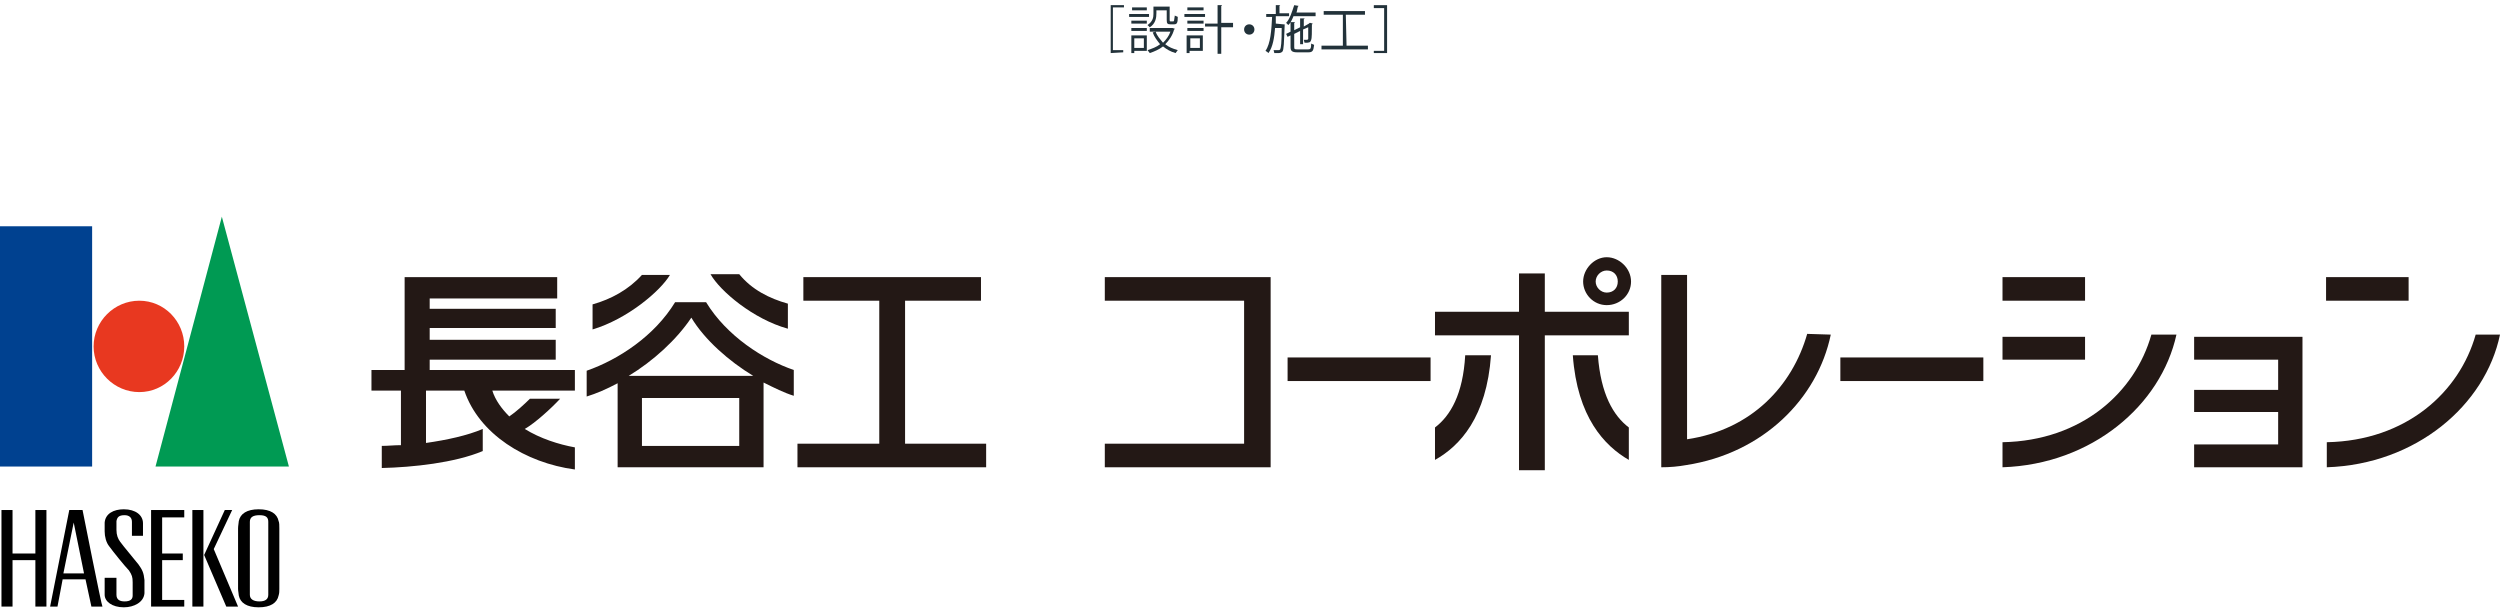
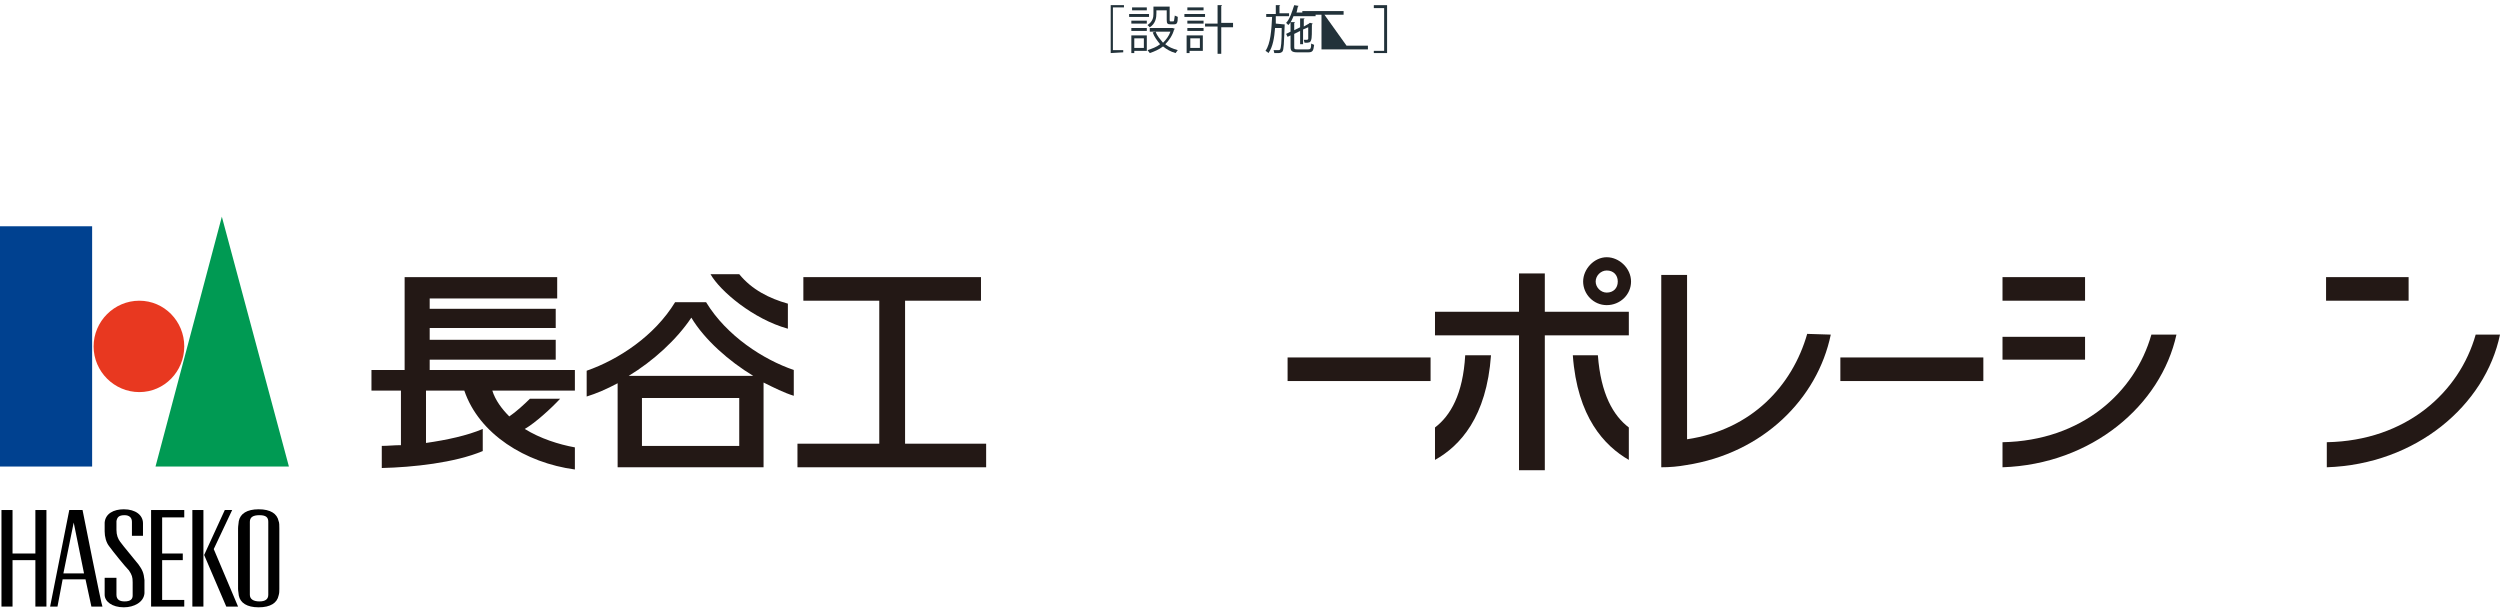
<svg xmlns="http://www.w3.org/2000/svg" version="1.1" id="_レイヤー_1" x="0px" y="0px" viewBox="0 0 339.2 83.2" style="enable-background:new 0 0 339.2 83.2;" xml:space="preserve">
  <style type="text/css">
	.st0{fill:#231815;}
	.st1{fill:#004190;}
	.st2{fill:#E83820;}
	.st3{fill:#009A53;}
	.st4{fill:none;}
	.st5{fill:#22323A;}
</style>
  <path class="st0" d="M78,50.2H58.3v-1.4h17.1v-2.7H58.3v-1.6h17.1v-2.6H58.3v-1.4h17.3v-2.9H54.9v12.6h-4.5V53h4v7.4  c-0.9,0-1.8,0.1-2.6,0.1v3c4.2-0.1,9.9-0.7,13.7-2.3v-3c-2.1,0.9-4.9,1.5-7.7,1.9V53H63c2,5.9,8.3,9.8,15,10.7v-3  c-2.2-0.4-4.7-1.2-6.8-2.5c1.4-0.8,3.6-2.8,4.8-4.1h-4.1c-0.7,0.7-1.9,1.8-2.8,2.4c-1-1-1.9-2.2-2.3-3.5H78L78,50.2L78,50.2z" />
  <path class="st0" d="M95.8,41h-4.2c-2.8,4.6-7.7,7.8-12,9.3v3.5c1.3-0.4,2.7-1,4.2-1.8v11.4h19.8V51.9c1.4,0.7,2.8,1.4,4.1,1.8v-3.5  C103.6,48.8,98.6,45.6,95.8,41L95.8,41z M100.3,60.5H87.1V54h13.2C100.3,54,100.3,60.5,100.3,60.5z M85.3,51c3.3-2,6.5-4.9,8.5-7.9  c1.8,3,5.1,5.9,8.4,7.9H85.3z" />
-   <path class="st0" d="M90.9,37.3h-3.8c-1.8,2-4.2,3.3-6.7,4v3.4C85.1,43.3,89.6,39.5,90.9,37.3L90.9,37.3z" />
  <path class="st0" d="M106.9,44.6v-3.4c-2.5-0.7-4.9-1.9-6.6-4h-3.9C97.7,39.5,102.2,43.3,106.9,44.6L106.9,44.6z" />
  <polygon class="st0" points="122.8,60.2 122.8,40.8 133.1,40.8 133.1,37.6 109,37.6 109,40.8 119.3,40.8 119.3,60.2 108.2,60.2   108.2,63.4 133.8,63.4 133.8,60.2 " />
-   <polygon class="st0" points="172.4,37.6 149.9,37.6 149.9,40.8 168.8,40.8 168.8,60.2 149.9,60.2 149.9,63.4 172.4,63.4 " />
  <polygon class="st0" points="221,42.3 209.6,42.3 209.6,37.1 206.1,37.1 206.1,42.3 194.7,42.3 194.7,45.5 206.1,45.5 206.1,63.8   209.6,63.8 209.6,45.5 221,45.5 " />
  <rect x="174.7" y="48.5" class="st0" width="19.4" height="3.2" />
  <rect x="249.7" y="48.5" class="st0" width="19.4" height="3.2" />
  <path class="st0" d="M295.3,45.4h-3.4c-2.2,7.8-9.4,14.4-20.2,14.6v3.4C283.8,63,293.2,55,295.3,45.4z" />
  <path class="st0" d="M245.2,45.3c-2,7-7.5,13-16.3,14.3V37.3h-3.5v26.1h0c1.2,0,2.3-0.1,3.4-0.3c10.4-1.6,17.8-9,19.6-17.7  L245.2,45.3L245.2,45.3z" />
  <rect x="271.7" y="37.6" class="st0" width="11.2" height="3.2" />
  <path class="st0" d="M339.2,45.4h-3.3c-2.2,7.8-9.4,14.4-20.2,14.6v3.4C327.8,63,337.2,55,339.2,45.4L339.2,45.4z" />
  <rect x="315.6" y="37.6" class="st0" width="11.2" height="3.2" />
  <rect x="271.7" y="45.7" class="st0" width="11.2" height="3.1" />
-   <polygon class="st0" points="297.7,45.7 297.7,48.8 309.1,48.8 309.1,52.9 297.7,52.9 297.7,55.9 309.1,55.9 309.1,60.3 297.7,60.3   297.7,63.4 312.4,63.4 312.4,45.7 " />
  <path class="st0" d="M194.7,58v4.4c3.4-1.9,7-5.8,7.6-14.2h-3.5C198.5,53.5,196.8,56.4,194.7,58z" />
  <path class="st0" d="M221,58v4.4c-3.3-1.9-7-5.8-7.6-14.2h3.4C217.2,53.5,218.9,56.4,221,58z" />
  <path class="st0" d="M221.3,38.2c0,1.8-1.5,3.2-3.3,3.2s-3.2-1.5-3.2-3.2s1.5-3.3,3.2-3.3S221.3,36.4,221.3,38.2z M218,36.7  c-0.8,0-1.5,0.7-1.5,1.5s0.7,1.5,1.5,1.5c0.9,0,1.5-0.6,1.5-1.5S218.9,36.7,218,36.7z" />
  <rect y="30.7" class="st1" width="12.5" height="32.6" />
  <path class="st2" d="M25,47c0,3.4-2.7,6.2-6.1,6.2s-6.2-2.8-6.2-6.2s2.8-6.2,6.2-6.2S25,43.6,25,47z" />
  <polygon class="st3" points="39.2,63.3 21.1,63.3 30.1,29.4 " />
  <path d="M37.8,70.7c-0.2-1-1.1-1.6-2.7-1.6s-2.5,0.6-2.7,1.6c0,0.2-0.1,0.6-0.1,1v8.2c0,0.3,0.1,0.7,0.1,0.9c0.2,1,1.1,1.6,2.7,1.6  s2.5-0.6,2.7-1.6c0.1-0.3,0.1-0.6,0.1-0.9v-8.2C37.9,71.3,37.9,70.9,37.8,70.7z M36.4,80.7c0,0.6-0.4,0.9-1.2,0.9s-1.3-0.3-1.3-0.9  v-9.9c0-0.6,0.4-0.9,1.3-0.9s1.2,0.3,1.2,0.9V80.7z" />
  <polygon points="4.8,69.2 4.8,75.1 1.7,75.1 1.7,69.2 0.2,69.2 0.2,82.3 1.7,82.3 1.7,76 4.8,76 4.8,82.3 6.3,82.3 6.3,69.2 " />
  <polygon points="25,70.2 25,69.2 20.5,69.2 20.5,82.3 25,82.3 25,81.4 22,81.4 22,76 24.8,76 24.8,75.1 22,75.1 22,70.2 " />
  <rect x="26.1" y="69.2" width="1.5" height="13.1" />
  <polygon points="29,74.5 31.5,69.2 30.5,69.2 27.7,75.3 30.7,82.3 32.3,82.3 " />
  <path d="M11.2,69.2H9.4L6.8,82.3h1l0.7-3.7h3.1l0.8,3.7h1.5C13.8,82.3,11.2,69.2,11.2,69.2z M8.6,77.8l1.4-6.9l1.4,6.9  C11.4,77.8,8.6,77.8,8.6,77.8z" />
  <path d="M14.8,74.1c-0.4-0.5-0.6-1.3-0.6-2c0-0.4,0-0.9,0-1.2c0.1-1.2,1.2-1.8,2.6-1.8c1.6,0,2.6,0.8,2.6,1.9v1.7h-1.5v-1.9  c0-0.6-0.4-0.9-1-0.9c-0.8,0-1,0.3-1.1,0.8c0,0.3,0,0.9,0,1.2c0,0.7,0.2,1.2,0.5,1.6c0.5,0.7,1.8,2.2,2.5,3.1  c0.5,0.7,0.7,1.1,0.8,2.1c0,0.4,0,1.4,0,1.8c-0.1,1.2-1.4,1.9-2.8,1.9c-1.6,0-2.6-0.8-2.6-1.7v-2.3h1.6v2.3c0,0.7,0.5,0.9,1.1,0.9  c0.8,0,1.1-0.3,1.1-0.8c0-0.5,0-1.3,0-1.8c0-0.7-0.1-1-0.5-1.6C17,76.9,15.3,74.8,14.8,74.1L14.8,74.1z" />
-   <rect y="30.7" class="st4" width="37.9" height="51.6" />
  <path class="st5" d="M150.7,7.2V0.7h1.8V1H151v5.8h1.4v0.3L150.7,7.2L150.7,7.2z" />
  <path class="st5" d="M155.9,1.9v0.4h-2.7V1.9C153.2,1.9,155.9,1.9,155.9,1.9z M155.6,4.8v2.1h-1.7v0.3h-0.4V4.8  C153.5,4.8,155.6,4.8,155.6,4.8z M153.5,3.2V2.8h2.1v0.4H153.5z M153.5,4.2V3.8h2.1v0.4C155.6,4.2,153.5,4.2,153.5,4.2z M155.6,1  v0.4h-2V1L155.6,1L155.6,1z M155.2,5.2h-1.3v1.3h1.3C155.2,6.4,155.2,5.2,155.2,5.2z M156.9,1.4v0.4c0,0.6-0.1,1.4-0.9,1.9  c-0.1-0.1-0.2-0.2-0.3-0.3c0.7-0.5,0.8-1,0.8-1.5V0.9h2.2v1.8c0,0.1,0,0.2,0.1,0.2h0.4c0.1,0,0.1-0.1,0.2-0.8  c0.1,0.1,0.3,0.1,0.4,0.2c0,0.8-0.1,1-0.5,1h-0.5c-0.4,0-0.5-0.1-0.5-0.6V1.4L156.9,1.4L156.9,1.4z M159.1,3.8l0.3,0.1  c0,0,0,0.1-0.1,0.1c-0.2,0.8-0.7,1.5-1.2,2c0.5,0.4,1,0.6,1.7,0.8c-0.1,0.1-0.2,0.3-0.3,0.4c-0.7-0.2-1.2-0.5-1.7-0.9  c-0.5,0.4-1.2,0.7-1.8,0.9c-0.1-0.1-0.2-0.3-0.3-0.4c0.6-0.2,1.2-0.4,1.7-0.8c-0.4-0.5-0.8-1-1-1.6l0.4-0.1c0.2,0.6,0.6,1,1,1.5  c0.4-0.4,0.8-0.9,1-1.5H156V3.8L159.1,3.8L159.1,3.8z" />
  <path class="st5" d="M163.5,1.9v0.4h-2.8V1.9C160.7,1.9,163.5,1.9,163.5,1.9z M163.2,4.8v2.1h-1.8v0.3H161V4.8  C161,4.8,163.2,4.8,163.2,4.8z M161.1,3.2V2.8h2.2v0.4H161.1z M161.1,4.2V3.8h2.2v0.4C163.3,4.2,161.1,4.2,161.1,4.2z M163.3,1v0.4  h-2.2V1L163.3,1L163.3,1z M162.8,5.2h-1.3v1.3h1.3C162.8,6.4,162.8,5.2,162.8,5.2z M167.3,3.2v0.5h-1.6v3.6h-0.5V3.6h-1.7V3.2h1.7  V0.7l0.6,0c0,0,0,0.1-0.1,0.1v2.3H167.3z" />
-   <path class="st5" d="M170.2,4c0,0.4-0.3,0.7-0.7,0.7s-0.7-0.3-0.7-0.7s0.3-0.7,0.7-0.7S170.2,3.6,170.2,4z" />
  <path class="st5" d="M174.1,3.3h0.2c0,0.1,0,0.1,0,0.2c-0.1,2.4-0.1,3.2-0.3,3.5c-0.2,0.2-0.4,0.2-0.6,0.2c-0.1,0-0.3,0-0.5,0  c0-0.1-0.1-0.3-0.1-0.4c0.3,0,0.6,0,0.7,0c0.1,0,0.1,0,0.2-0.1c0.1-0.2,0.2-0.9,0.2-2.9H173c-0.1,1.3-0.3,2.6-0.9,3.4  c-0.1-0.1-0.2-0.2-0.4-0.3c0.7-1,0.8-2.8,0.9-4.6h-0.8V1.9h1.3V0.7l0.6,0c0,0-0.1,0.1-0.1,0.1v1h1.3v0.4h-1.8c0,0.3,0,0.7,0,1  L174.1,3.3L174.1,3.3z M178.3,2.2h-2.8c-0.2,0.5-0.4,0.9-0.7,1.2c-0.1-0.1-0.2-0.2-0.3-0.3c0.5-0.5,0.8-1.5,1.1-2.4l0.6,0.1  c0,0-0.1,0.1-0.1,0.1c-0.1,0.3-0.1,0.6-0.2,0.8h2.6V2.2L178.3,2.2z M175.6,6.4c0,0.3,0.1,0.3,0.5,0.3h1.4c0.3,0,0.4-0.1,0.4-0.8  c0.1,0.1,0.3,0.1,0.4,0.2c-0.1,0.8-0.2,1-0.8,1h-1.5c-0.7,0-0.9-0.2-0.9-0.7V4.8L174.7,5l-0.2-0.4l0.6-0.3V3l0.6,0  c0,0,0,0.1-0.1,0.1v1l0.8-0.4V2.5l0.6,0c0,0,0,0.1-0.1,0.1v1l0.7-0.4c0.1-0.1,0.1-0.1,0.1-0.1c0.1,0,0.1,0,0.4,0.1  c0,0,0,0.1-0.1,0.1c0,1,0,1.9-0.1,2.1c-0.1,0.4-0.3,0.4-0.9,0.4c0-0.1-0.1-0.3-0.1-0.4c0.1,0,0.3,0,0.4,0c0.1,0,0.1,0,0.2-0.1  c0-0.1,0-0.8,0-1.6L176.8,4v2h-0.4V4.2l-0.8,0.4L175.6,6.4L175.6,6.4z" />
-   <path class="st5" d="M182.7,6.2h2.9v0.5h-6.3V6.2h2.9V2h-2.6V1.5h5.6V2h-2.6L182.7,6.2L182.7,6.2z" />
+   <path class="st5" d="M182.7,6.2h2.9v0.5h-6.3V6.2V2h-2.6V1.5h5.6V2h-2.6L182.7,6.2L182.7,6.2z" />
  <path class="st5" d="M188.2,7.2h-1.8V6.9h1.4V1.1h-1.4V0.7h1.8V7.2z" />
</svg>